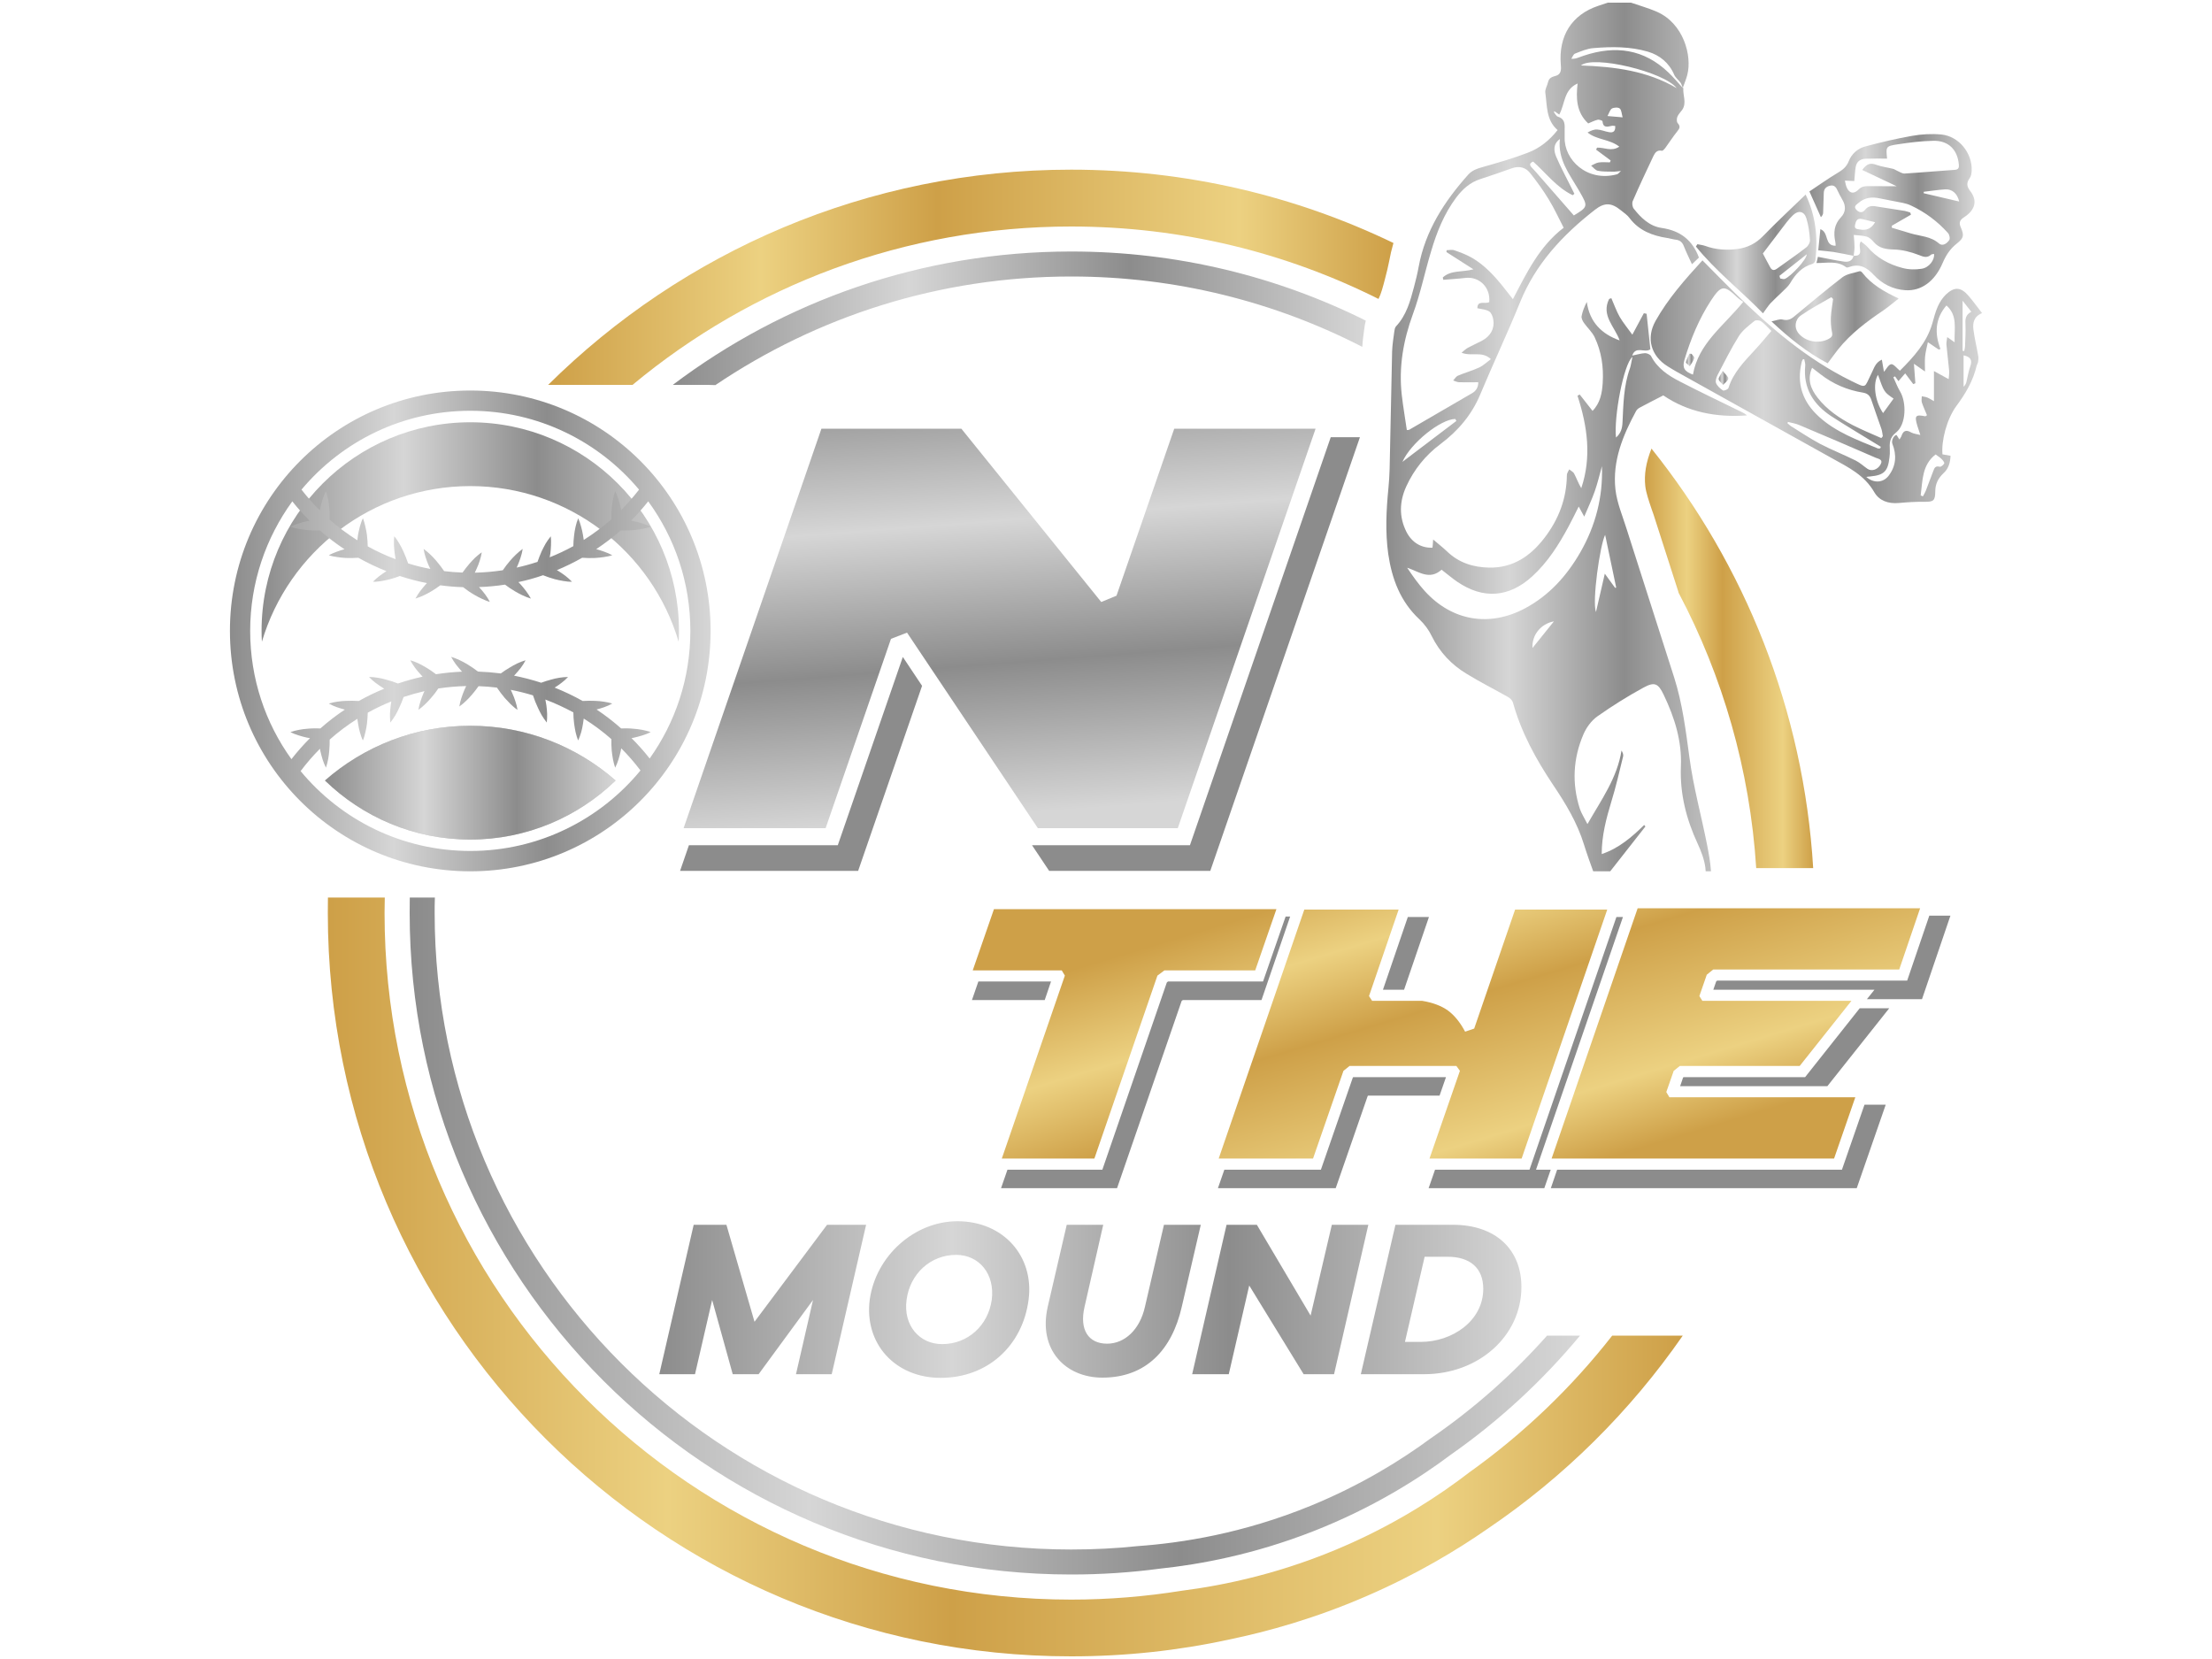
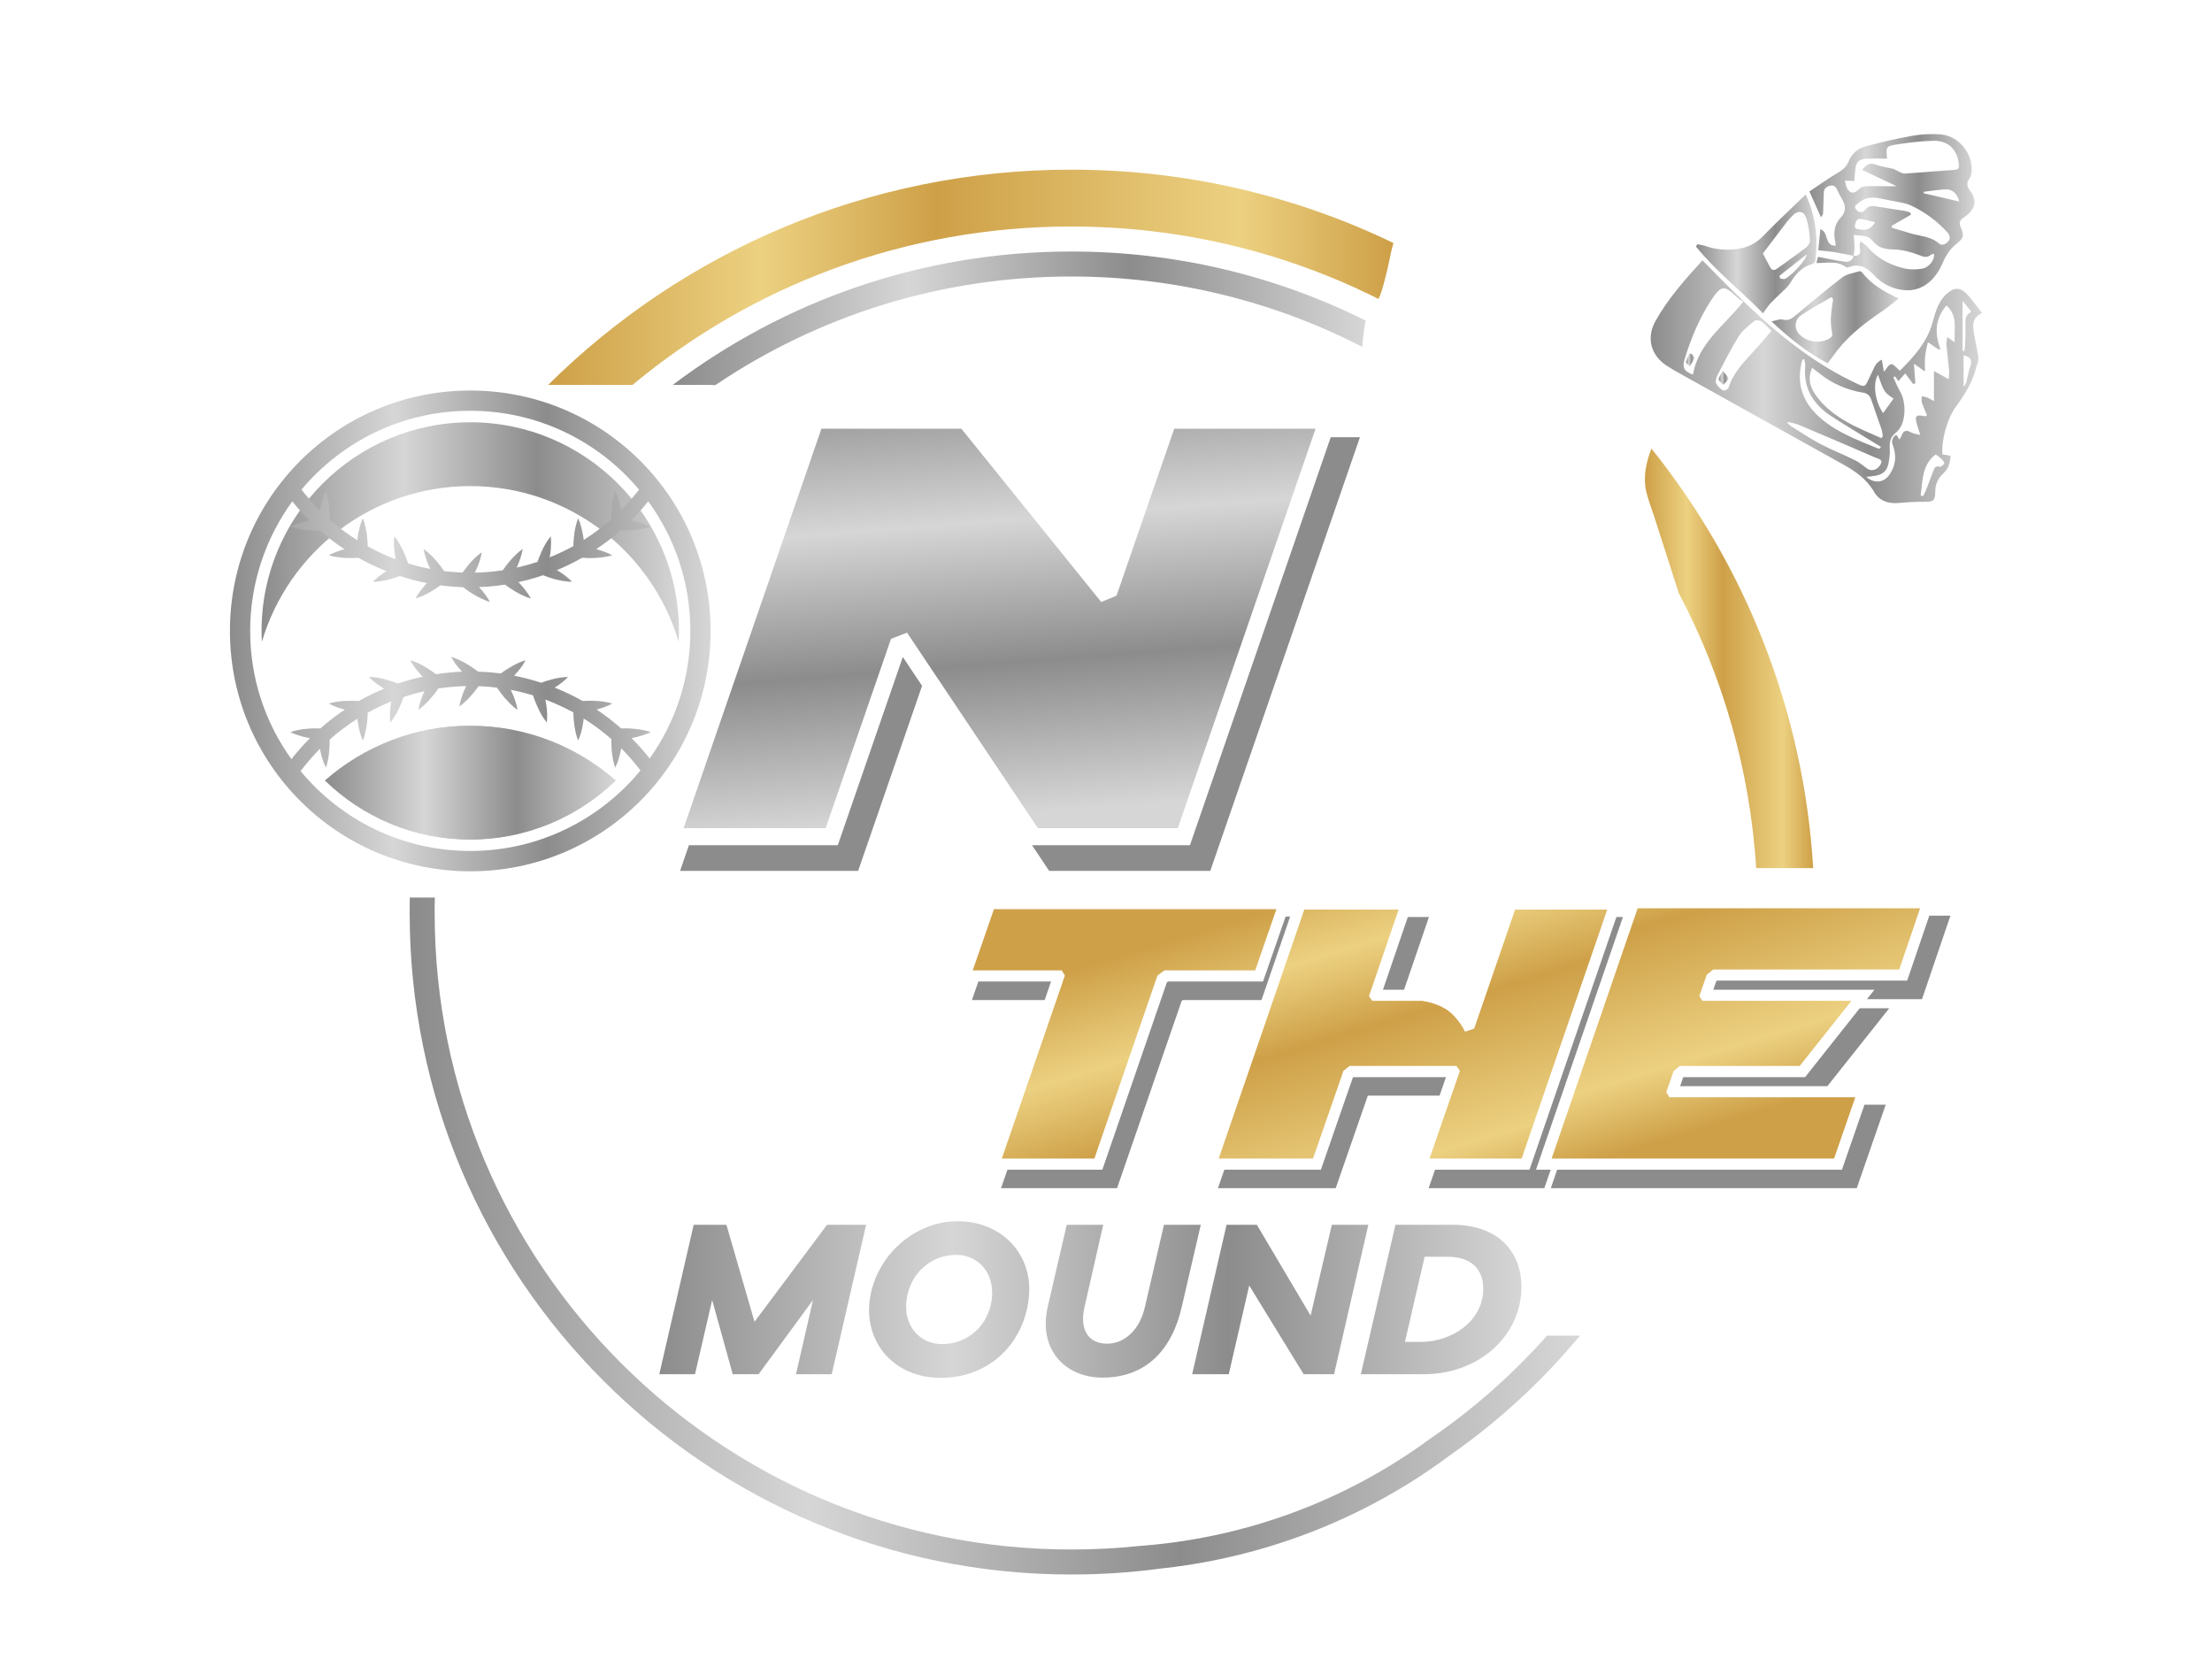
<svg xmlns="http://www.w3.org/2000/svg" viewBox="0 0 2000 1500" width="100" height="75">
  <defs>
    <linearGradient id="P" gradientUnits="userSpaceOnUse" />
    <linearGradient id="g1" x2="1" href="#P" gradientTransform="matrix(107.228,352.321,-441.116,134.253,1112.889,833.372)">
      <stop stop-color="#cea048" />
      <stop offset=".25" stop-color="#ecd181" />
      <stop offset=".46" stop-color="#cea048" />
      <stop offset=".82" stop-color="#ecd181" />
      <stop offset="1" stop-color="#cea048" />
    </linearGradient>
    <linearGradient id="g2" x2="1" href="#P" gradientTransform="matrix(102.336,336.248,-495.393,150.772,1322.741,733.859)">
      <stop stop-color="#cea048" />
      <stop offset=".25" stop-color="#ecd181" />
      <stop offset=".46" stop-color="#cea048" />
      <stop offset=".82" stop-color="#ecd181" />
      <stop offset="1" stop-color="#cea048" />
    </linearGradient>
    <linearGradient id="g3" x2="1" href="#P" gradientTransform="matrix(102.647,337.27,-483.67,147.204,1590.273,636.959)">
      <stop stop-color="#cea048" />
      <stop offset=".25" stop-color="#ecd181" />
      <stop offset=".46" stop-color="#cea048" />
      <stop offset=".82" stop-color="#ecd181" />
      <stop offset="1" stop-color="#cea048" />
    </linearGradient>
    <linearGradient id="g4" x2="1" href="#P" gradientTransform="matrix(30.358,400.73,-622.219,47.138,1013.263,325.574)">
      <stop stop-color="#8c8c8c" />
      <stop offset=".34" stop-color="#d6d6d6" />
      <stop offset=".66" stop-color="#8c8c8c" />
      <stop offset="1" stop-color="#d6d6d6" />
    </linearGradient>
    <linearGradient id="g5" x2="1" href="#P" gradientTransform="matrix(326.042,0,0,785.371,1253.476,2.387)">
      <stop stop-color="#8c8c8c" />
      <stop offset=".34" stop-color="#d6d6d6" />
      <stop offset=".66" stop-color="#8c8c8c" />
      <stop offset="1" stop-color="#d6d6d6" />
    </linearGradient>
    <linearGradient id="g6" x2="1" href="#P" gradientTransform="matrix(299.621,0,0,219.515,1492.508,235.43)">
      <stop stop-color="#8c8c8c" />
      <stop offset=".34" stop-color="#d6d6d6" />
      <stop offset=".66" stop-color="#8c8c8c" />
      <stop offset="1" stop-color="#d6d6d6" />
    </linearGradient>
    <linearGradient id="g7" x2="1" href="#P" gradientTransform="matrix(114.995,0,0,83.323,1601.659,245.192)">
      <stop stop-color="#8c8c8c" />
      <stop offset=".34" stop-color="#d6d6d6" />
      <stop offset=".66" stop-color="#8c8c8c" />
      <stop offset="1" stop-color="#d6d6d6" />
    </linearGradient>
    <linearGradient id="g8" x2="1" href="#P" gradientTransform="matrix(149.31,0,0,141.21,1635.962,121.222)">
      <stop stop-color="#8c8c8c" />
      <stop offset=".34" stop-color="#d6d6d6" />
      <stop offset=".66" stop-color="#8c8c8c" />
      <stop offset="1" stop-color="#d6d6d6" />
    </linearGradient>
    <linearGradient id="g9" x2="1" href="#P" gradientTransform="matrix(8.698,0,0,12.666,1553.978,335.345)">
      <stop stop-color="#8c8c8c" />
      <stop offset=".34" stop-color="#d6d6d6" />
      <stop offset=".66" stop-color="#8c8c8c" />
      <stop offset="1" stop-color="#d6d6d6" />
    </linearGradient>
    <linearGradient id="g10" x2="1" href="#P" gradientTransform="matrix(108.914,0,0,107.349,1533.402,175.911)">
      <stop stop-color="#8c8c8c" />
      <stop offset=".34" stop-color="#d6d6d6" />
      <stop offset=".66" stop-color="#8c8c8c" />
      <stop offset="1" stop-color="#d6d6d6" />
    </linearGradient>
    <linearGradient id="g11" x2="1" href="#P" gradientTransform="matrix(7.64,0,0,11.377,1524.411,319.773)">
      <stop stop-color="#8c8c8c" />
      <stop offset=".34" stop-color="#d6d6d6" />
      <stop offset=".66" stop-color="#8c8c8c" />
      <stop offset="1" stop-color="#d6d6d6" />
    </linearGradient>
    <linearGradient id="g12" x2="1" href="#P" gradientTransform="matrix(779.523,0,0,141.553,596.128,1104.202)">
      <stop stop-color="#8c8c8c" />
      <stop offset=".34" stop-color="#d6d6d6" />
      <stop offset=".66" stop-color="#8c8c8c" />
      <stop offset="1" stop-color="#d6d6d6" />
    </linearGradient>
    <linearGradient id="g13" x2="1" href="#P" gradientTransform="matrix(1058.245,0,0,612.075,370.381,811.52)">
      <stop stop-color="#8c8c8c" />
      <stop offset=".34" stop-color="#d6d6d6" />
      <stop offset=".66" stop-color="#8c8c8c" />
      <stop offset="1" stop-color="#d6d6d6" />
    </linearGradient>
    <linearGradient id="g14" x2="1" href="#P" gradientTransform="matrix(626.636,0,0,120.796,608.294,227.426)">
      <stop stop-color="#8c8c8c" />
      <stop offset=".34" stop-color="#d6d6d6" />
      <stop offset=".66" stop-color="#8c8c8c" />
      <stop offset="1" stop-color="#d6d6d6" />
    </linearGradient>
    <linearGradient id="g15" x2="1" href="#P" gradientTransform="matrix(764.347,0,0,194.56,495.563,153.42)">
      <stop stop-color="#cea048" />
      <stop offset=".25" stop-color="#ecd181" />
      <stop offset=".46" stop-color="#cea048" />
      <stop offset=".82" stop-color="#ecd181" />
      <stop offset="1" stop-color="#cea048" />
    </linearGradient>
    <linearGradient id="g16" x2="1" href="#P" gradientTransform="matrix(152.089,0,0,379.395,1487.277,405.554)">
      <stop stop-color="#cea048" />
      <stop offset=".25" stop-color="#ecd181" />
      <stop offset=".46" stop-color="#cea048" />
      <stop offset=".82" stop-color="#ecd181" />
      <stop offset="1" stop-color="#cea048" />
    </linearGradient>
    <linearGradient id="g17" x2="1" href="#P" gradientTransform="matrix(1225.089,0,0,686.082,296.381,811.531)">
      <stop stop-color="#cea048" />
      <stop offset=".25" stop-color="#ecd181" />
      <stop offset=".46" stop-color="#cea048" />
      <stop offset=".82" stop-color="#ecd181" />
      <stop offset="1" stop-color="#cea048" />
    </linearGradient>
    <linearGradient id="g18" x2="1" href="#P" gradientTransform="matrix(377.338,0,0,198.468,236.534,381.759)">
      <stop stop-color="#8c8c8c" />
      <stop offset=".34" stop-color="#d6d6d6" />
      <stop offset=".66" stop-color="#8c8c8c" />
      <stop offset="1" stop-color="#d6d6d6" />
    </linearGradient>
    <linearGradient id="g19" x2="1" href="#P" gradientTransform="matrix(434.664,0,0,434.664,207.871,353.094)">
      <stop stop-color="#8c8c8c" />
      <stop offset=".34" stop-color="#d6d6d6" />
      <stop offset=".66" stop-color="#8c8c8c" />
      <stop offset="1" stop-color="#d6d6d6" />
    </linearGradient>
    <linearGradient id="g20" x2="1" href="#P" gradientTransform="matrix(262.747,0,0,102.914,293.83,656.183)">
      <stop stop-color="#8c8c8c" />
      <stop offset=".34" stop-color="#d6d6d6" />
      <stop offset=".66" stop-color="#8c8c8c" />
      <stop offset="1" stop-color="#d6d6d6" />
    </linearGradient>
  </defs>
  <style>.a{fill:#8c8c8c}.b{fill:url(#g1)}.c{fill:url(#g2)}.d{fill:url(#g3)}.e{fill:url(#g4)}.f{fill:url(#g5)}.g{fill:url(#g6)}.h{fill:url(#g7)}.i{fill:url(#g8)}.j{fill:url(#g9)}.k{fill:url(#g10)}.l{fill:url(#g11)}.m{fill:url(#g12)}.n{fill:url(#g13)}.o{fill:url(#g14)}.p{fill:url(#g15)}.q{fill:url(#g16)}.r{fill:url(#g17)}.s{fill:#cecece}.t{fill:url(#g18)}.u{fill:url(#g19)}.v{fill:url(#g20)}</style>
  <path class="a" d="m1166.5 828.7h-4.1l-20.4 58.7h-85.9l-1.1 0.9-58.3 169.3h-85.8l-5.8 16.7h104.9l58.4-169.3 1.1-0.8h71.1z" />
  <path class="a" d="m1250.4 894.9h19.1l22.5-65.8h-19.1z" />
  <path class="a" d="m950.3 887.4h-65.7l-5.8 16.8h65.8z" />
  <path class="a" d="m1307.4 973.9h-83.8l-0.4 0.3-28.9 83.4h-87.3l-5.8 16.7h106.5l28.9-83.3 0.4-0.4h64.6z" />
  <path class="a" d="m1632.1 973.9h-109.8l-0.5 0.3-2.7 7.9h133.1l56-70.5h-26.7z" />
  <path class="a" d="m1388.8 1057.6l78.6-228.5h-5.9l-78.6 228.5h-85.4l-5.8 16.7h104.6l5.8-16.7z" />
  <path class="a" d="m1744.4 827.9l-20 58.7h-171.8l-0.9 0.8-2.6 7.5h145.7l-6.8 8.5h49.8l25.7-75.5z" />
  <path class="a" d="m1665.4 1057.6h-257.5l-5.7 16.7h276.6l26.2-75.5h-19.2z" />
  <path class="b" d="m898.7 822h255.4l-19.2 55.4h-82.1l-6.3 4.7-57 165.4h-83.7l57-165.4-2.8-4.7h-80.5z" />
  <path class="c" d="m1332.9 930l37-107.6h83.3l-77.4 225.1h-83.3l27.5-79.3-3.2-4.4h-96.6l-5.5 4.4-27.5 79.3h-85.3l77.4-225.1h85.3l-26.8 78.2 2.8 4.3h45.2q14.5 2.4 23.4 8.8 8.8 6.5 15.5 19.1z" />
  <path class="d" d="m1736.1 821.2l-18.9 55.4h-168.2l-5.8 4.7-6.7 19.3 2.7 4.3h134.8l-46.8 58.9h-108.4l-5.5 4.4-6.7 19.2 2.8 4.7h168.1l-19.2 55.4h-255.4l77.8-226.3z" />
  <path class="a" d="m1203.2 395.3l-127.3 368.9h-142.8l15.5 23.2h145.7l135.3-392.1z" />
  <path class="a" d="m816.3 594l-58.8 170.2h-134.6l-8 23.2h161l57.8-167.3z" />
  <path class="e" d="m742.7 387.6l-124.6 361.2h128.4l59.1-171.2 14.5-5.6 118.3 176.8h126.5l124.6-361.2h-127.8l-52.2 151-13.8 5.7-126.5-156.7z" />
-   <path fill-rule="evenodd" class="f" d="m1575.1 372.7c1.6 0.8 3.1 1.6 4.4 2.9-27.6 2-53.5-3-75.6-18.1-7.4 3.8-14.3 7.3-21.2 11-1.4 0.7-2.8 1.9-3.5 3.3-12 22.1-21.4 45.1-18.6 70.7 1.4 12.3 6.5 24.1 10.2 36 14.3 44.8 28.7 89.5 43 134.3 7.4 23.4 10.4 47.6 13.7 71.9 3.5 26.6 10.8 52.8 16 79.3 1.5 7.8 3 15.8 3.5 23.8h-4.8q-0.1-1.7-0.3-3.6c-1-7.3-3.8-14.6-6.9-21.3-10.3-22.2-16.2-45.2-15.2-69.9 1-23-5.7-44.2-15.5-64.7-5-10.5-8.3-12.1-18.5-6.5-14.3 7.8-28.2 16.5-41.5 25.9-5.4 3.8-10 10.1-12.6 16.2-9.4 21.8-10.6 44.5-3.3 67.3 1.5 4.4 4.2 8.5 6.9 13.9 12.7-22.2 26.9-41.8 30.8-66.5 1.1 1.8 1.9 3.8 1.4 5.5-3.3 13.5-6.4 27.1-10.5 40.4-4.7 15.5-8.8 31-8.8 47.7 15.5-5.2 27.2-15.3 38.4-26.3q0.6 0.7 1.1 1.4-15.9 20.2-31.8 40.5h-15.4c-2.9-8-5.8-16-8.3-24.1-6.1-19.8-16.6-37.2-28-54.1-15.5-23.2-28.8-47.4-36.3-74.5-0.6-1.9-2.6-3.9-4.4-4.9-12.5-7.1-25.3-13.5-37.5-21-13.6-8.2-24.2-19.4-31.4-33.9-2.7-5.7-6.7-11.1-11.3-15.4-17.2-16.1-24.8-36.5-28.1-59-2.8-20-1.8-39.9 0.2-59.9 1.1-11.1 1.2-22.4 1.4-33.5 0.7-30 1.2-59.9 1.9-89.8 0.2-6.1 1.2-12.1 2-18.1 0.2-1.5 0.5-3.4 1.5-4.5 9.5-10.1 12.9-22.9 16.3-35.7 1.6-6 3.1-12.1 4.2-18.2 6-32.6 23.2-59.1 44.8-83.3 3.4-3.7 7.5-5.3 12.2-6.6 14.1-4 28.2-8 41.9-13.3 10.5-4 19.4-11.1 26.7-20.4-10.5-9.1-9.4-22-11.1-33.9-0.4-3 1.8-6.3 2.5-9.5 0.9-4 3.8-4.7 7.1-5.7 5.3-1.5 4.7-6.7 4.4-10.2-2.1-25.9 9.9-45 33.8-53q4.4-1.5 8.7-2.9 10.5 0 21 0c7.8 2.7 15.7 4.9 23.3 8.2 24.3 10.6 32 39.9 27.6 57-1 4-2.7 7.9-4.1 11.9q0.3 0 0.5 0c-0.6 6.6 3.3 13.4-1 19.8-1.5 2.1-3.5 4-4.4 6.3-0.7 1.7-0.7 4.6 0.3 5.7 2.7 3 1.8 4.8-0.4 7.5-3.9 4.8-7.2 10.1-10.9 15.1-0.8 1-2.2 2.6-3 2.4-4.4-0.9-6.2 1.8-7.7 4.9-6.3 13.4-12.7 26.8-18.6 40.5-0.9 1.9-0.4 5.4 0.9 7 6.6 8.4 14.4 15.9 25.3 17.4 16.5 2.4 27.7 10.8 33.6 26.8-1.7 1.6-3.8 3.6-6.3 6-2.7-5.9-5.3-11.1-7.4-16.5-1.4-3.5-3.6-5.3-7.3-5.7-2.5-0.3-5-1.1-7.6-1.5-13.4-2.1-25.5-6.6-34.1-18-2-2.8-5.1-4.8-7.8-7-8.7-7.1-14.9-7.3-23.7-0.4-29.1 22.7-53.6 48.9-67.7 83.9-11.3 27.9-24.2 55.1-35.8 82.9-7.8 18.6-20.1 33-36.1 45-13.4 10-23.8 22.9-30.8 38.2-6.2 13.6-6.7 27.4 0.1 41 5 9.8 13.5 14.8 23.6 14.4 0.2-2 0.4-3.9 0.6-7.4 4.7 4 8.9 7.3 12.7 10.9 10.6 10.2 23.6 14.2 37.7 14.5 21.7 0.5 37.8-10.5 50.4-27.1 12.7-16.6 19.9-35.4 20.1-56.6 0-1.7 1.4-3.4 2.1-5.1 1.6 1.3 3.7 2.2 4.5 3.9 2.2 4.2 3.8 8.7 6.4 13.1 9.5-28.1 5.6-55.9-3.4-83.6q1-0.5 2-1.1c3.8 4.9 7.6 9.7 11.6 14.8 7-7.1 8.6-16.1 9.2-25.3 0.9-14.3-1.1-28.3-7.3-41.3-2.3-4.8-6.6-8.6-9.7-13-1.2-1.7-2.4-4.2-2.1-6 0.8-4.3 2.5-8.5 4.7-12.9 2.6 18.4 13.5 29 29.7 34.8-4.3-12.4-17-22.5-9.5-37.5q1-0.4 2-0.7c2.5 5.6 4.5 11.5 7.5 16.8 3.2 5.5 7.4 10.5 11.5 16.2 3.7-6.9 7-13.2 10.4-19.4q1.3 0.2 2.5 0.5c1.2 10.8 2.3 21.5 3.4 32.1-5 3.7-13.3-3.5-16.4 5.7 4.1-0.8 7.9-2 11.6-2.2 1.8 0 4.6 1.2 5.4 2.6 5.7 11.1 15.5 17.6 26 23 18.6 9.6 37.5 18.6 56.3 27.8zm-258.3 7.9q-0.5-0.9-1-1.8c-13.1 0.2-40 21.4-47.8 38.8q24.4-18.5 48.8-37zm199.2-300.9c-11.4-14.8-75.6-30.1-86.6-20.5 30.5 1.1 60 4.8 86.6 20.5zm-51.5 18.4c-1.4-1.2-5.2-1-7 0-1.8 1-2.5 4-4.1 6.8 5.2 0.4 8.8 0.8 13.7 1.2-0.9-3.3-1-6.7-2.6-8zm-43.8-45c2.9 0.2 4.6-0.4 6.3-1q2.5-1 5.1-1.8c28.5-9.5 54.3-6 76.5 15.3 4.6 4.4 8.6 9.2 12.9 13.9-0.7-1.6-1.1-3.3-2-4.7-1.8-2.5-4.6-4.5-5.8-7.3-4.6-10.8-13.2-17.7-23.8-20.8-16-4.7-32.7-4.6-49.2-3.2-5.7 0.4-11.3 2.9-16.7 5-1.5 0.6-2.2 3-3.3 4.6zm-12.1 52.4c5.7 1.7 6.3 5.9 6.1 10.8-0.1 2.6 0.1 5.2 0 7.8-0.7 20.2 20.2 40.8 47.3 33.5 1-0.2 1.7-1.4 3.6-3-3.3 0.3-5.3 0.7-7.3 0.6-4.6-0.1-9.2 0.1-13.6-0.8-2.3-0.5-4.1-3-6.1-4.6 2.3-1 4.5-2.6 6.9-2.9 3.3-0.5 6.8-0.1 10.1-0.1q0.4-0.9 0.7-1.7-6.6-4.9-13.2-9.8 0.4-0.9 0.9-1.8c6.4-0.4 13 3.9 20.1-0.9-8.8-6.9-20.3-6-28.7-12.8 2.9-1.6 5.8-2.9 8.7-2.7 3.6 0.2 7.1 1.8 10.7 2.4 4.2 0.8 5.9-1.2 5.6-5.6-1.5-0.1-2.4-0.3-3.2-0.1-4 0.9-7.8 2-8.3-4.2-0.1-0.6-3.1-1.7-4.5-1.3-2.9 0.7-5.7 2.2-8.4 3.3-10.8-10-11.1-22.9-9.6-36.1-12.6 5.5-11.3 18.5-16.6 28.1-1.8-1.3-3-2.1-4.3-3q-0.3 0.4-0.6 0.7c1.2 1.5 2.2 3.8 3.7 4.2zm-23.7 45.9c2.5 2.5 4.7 5.2 7 7.8 10.4 11.9 20.8 23.8 31.1 35.6 12.6-7.6 12.8-8.3 5.8-20.5q-0.8-1.4-1.6-2.8c-8.3-14.2-18.9-27.5-16.8-45.8-6.3 4.5-5.6 10.6-3.4 15.9 4.2 9.8 9.3 19.1 14 28.6 0.8 1.7 1.7 3.3 2.5 5q-0.7 0.6-1.5 1.3c-14.5-6.9-24.1-20-35.8-30.4-3 1.3-3.7 2.8-1.3 5.3zm-117.5 205.5c1.2 10.7 3.1 21.3 4.6 31.9 1.4-0.1 1.8 0 2.1-0.2q28.5-16.6 57.1-33.2c3.7-2.2 5.4-5.5 5.4-9.8-6 0-11.7 0.2-17.4 0-1.8-0.1-3.5-1-5.3-1.6 1.4-1.4 2.5-3.5 4.2-4.3 6.4-2.7 13.2-4.6 19.5-7.5 3.6-1.7 6.6-4.7 10.4-7.5-8.2-7.7-17.5-2.1-26.5-5.8 2.3-1.9 3.8-3.4 5.6-4.4 4.2-2.3 8.6-4.2 12.8-6.4 7.7-4.1 11.6-10.9 10.3-19-0.4-2.7-1.7-6.2-3.7-7.5-2.9-1.9-6.8-2-10.7-2.9-0.1-7.7 7.3-3.4 10.7-5.6 1.3-13.2-9-23.4-21.7-21.8-6.6 0.8-13.2 1.1-19.8 1.7q-0.3-1-0.5-2.1c7.3-6.9 17.6-4.6 27.7-7.4-8.9-5.7-16.6-10.7-24.4-15.6q0.1-0.9 0.2-1.7c2.4 0 4.9-0.7 7 0.1 5.5 1.9 11.1 4 16.1 6.9 11.4 6.7 20.2 16.3 28.4 26.6 2.7 3.4 5.4 6.8 8.4 10.7 12.5-23.9 23.9-47.8 45.9-64.6-4.6-8.8-8.5-17.5-13.5-25.6-5-8.3-10.8-16.2-16.8-23.8-4.1-5.2-9.8-6.7-16.4-4.4-9.5 3.4-19 6.7-28.6 9.8-9.4 3-16.2 9.2-21.9 16.8-11 14.7-17.6 31.4-22.7 48.7-5.7 18.8-9.6 38.2-16.4 56.6-8.7 23.8-12.9 47.8-10.1 72.9zm137.6 204.9c-11.9 2.2-20.1 12.4-19.4 24.1 6.6-8.2 12.6-15.6 19.4-24.1zm43.4-140.3c-2.1 7.6-3.9 15.3-6.5 22.7-2.6 7.4-5.9 14.4-9.5 22.9-2.1-3.8-3.4-6.2-5-9.1-3.2 6.3-6 12.2-9.1 17.9-8.9 16.6-18.9 32.4-32.9 45.2-21.1 19.2-44.3 20.9-67.8 4.9-4.9-3.3-9.3-7.2-14.2-10.9-10.8 9.8-20.6 1.7-31.1-1.8 5 7.5 10.1 14.7 16 21.2 24.6 27 58.4 32.7 90.6 15.5 21.9-11.7 37.8-29.5 50-50.7 13.8-24.1 20.5-50.1 19.5-77.8zm2.9 62.1c-4.7 9.3-11.9 60-8.3 69.8 2.7-11.8 5.2-22.5 8-34.7 3.7 5 6.5 8.9 9.3 12.8q0.5-0.1 1-0.2c-3.3-15.8-6.6-31.5-10-47.7zm24.7-161c-8 6.7-16.9 54.1-14.9 73 4.4-3.7 5.7-8.4 5.9-13.7 0.8-16.4 1-33 6.7-48.8 1-2.9 1.3-6 2.3-10.5z" />
  <path fill-rule="evenodd" class="g" d="m1788.6 321.7c0.4 1.8 0.1 3.8-0.1 5.6-0.2 1.1-0.9 2.1-1.2 3.1-3.2 13.8-10.1 25.5-18.5 36.8-8.9 12.2-13.6 31.8-12.5 43.6 2.2 0.4 4.5 0.8 7.3 1.3-0.3 6.2-1.7 11.6-6.6 16-4.5 4.2-7.2 9.5-7.2 16-0.1 8.7-1.5 9.7-10 9.6-7.7-0.1-15.4 0.4-23.1 1.1-9.3 0.8-17.5-2-22-9.7-8.8-15.4-23.5-22.6-37.8-30.5q-70.3-39.2-140.6-78.3c-2.9-1.6-5.7-3.4-8.5-5.1-15.1-9.4-19.6-25.4-11-40.9 11.3-20.2 26.5-37.4 42.5-54.9 10.1 10.1 19.6 20 29.4 29.6 31.6 31 65 59.7 105.1 79.4 14.4 7 11.6 6.5 18.1-6.4 2.4-4.5 3.4-10.1 9.6-12.8 0.7 4.2 1.4 7.8 1.9 11 2.1-2.4 4-6.5 6.5-6.9 2.2-0.3 5 3.5 7.9 5.9 12.5-12.5 24.2-25.3 29.3-42.7 1.5-5.1 2.7-10.3 4.9-15.2 1.7-3.9 4.2-7.8 7.2-10.8 7.8-7.5 13.8-7.1 20.8 1.1 4 4.7 7.7 9.8 12.1 15.5-7.4 3-8.6 8.9-7.8 14.9 1 8 3 15.8 4.3 23.7zm-28.7-45.5c-10.2 11.8-10.9 25.1-5.4 39.4q-0.9 0.2-1.7 0.4c-2.8-2-5.7-3.9-9.7-6.6-1 4.8-2.1 8.8-2.5 12.9-0.4 4.1-0.1 8.2-0.1 13.6-3.5-2.5-6.3-4.4-10-7 0.5 6.7 0.9 12.1 1.3 17.6q-0.9 0.4-1.9 0.8-3.7-4.8-7.3-9.7c-2.1 2.5-4 4.6-6.1 7-1.3-1.8-2.2-3.1-3.1-4.3q-0.7 0.4-1.5 0.8c2 4.2 3.6 8.7 6 12.7 6.1 10.1 5.6 29.9-3.4 37.1-6.2 4.9-6.1 9.8-5.8 16 0.1 2.2 0 4.4-0.3 6.6-1.4 12.7-4.9 16.1-17.5 17.3-0.9 0-1.8 0.2-3.5 0.4 6.8 6 15.5 5.4 20.4-1.3 6.6-8.8 7.2-18.6 3.2-28.7-1.1-2.8 1.3-7.8 3.8-7.9 0.8 1.3 1.6 2.5 2.6 4.1 0.9-1.5 1.6-2.4 1.9-3.4 1.6-4.7 4.3-5.6 8.7-3 2.2 1.2 4.9 1.4 8.3 2.3-1.2-3.8-2.1-6.2-2.8-8.6-2.6-8.9-1.5-10.1 7.3-8.3 0.3 0 0.6-0.4 1.5-1-1.5-3.7-3.3-7.5-4.6-11.4-0.6-1.7-0.1-3.8-0.1-5.7 1.6 0.3 3.4 0.5 4.9 1.1 1.8 0.7 3.4 1.8 6.1 3.3 0-9.2 0-17.3 0-27.2 5 2.8 8.9 4.9 13.3 7.3 0.2-2.8 0.7-5.5 0.4-8.1-0.7-7.7-1.7-15.3-2.4-23-0.2-2 0.4-4.1 0.7-6.9 2.9 2 4.4 3.1 6.7 4.7-0.5-12.2 3-24.2-7.4-33.3zm-116.5 83.4c8.5 10.9 19.7 18.5 31.8 24.8 8.4 4.3 17.2 7.9 25.8 11.7q0.7-0.8 1.4-1.7c-0.4-2.1-0.6-4.3-1.2-6.3-3-8.8-6.3-17.6-9.2-26.5-1.3-3.9-3.4-5.9-7.6-6.6-14.2-2.3-27.1-7.8-38.5-16.7-2.4-1.9-4.8-3.7-7.5-5.8-4.6 10.6-1.2 19.2 5 27.1zm1.6 17.5c15.3 13.8 34.4 20.7 53 28.4 0.6 0.2 1.4-0.1 2-0.1q0.3-0.7 0.6-1.4-2.7-1.7-5.4-3.3c-13.1-8.1-26.4-15.9-39.3-24.3-16.3-10.7-25.7-25.3-23.7-45.8 0.2-1.9-0.6-3.9-0.9-5.9-1 0.2-1.3 0.2-1.3 0.3-0.4 0.7-0.7 1.3-0.9 2-5 19.9 0.7 36.5 15.9 50.1zm-114.3-38.4c4.9-28.3 27.9-44 45.5-65.8-1.7-1.2-3.6-2.3-5.2-3.8-12-11.6-14.7-11.5-24 2.6-10.8 16.6-18.3 34.7-24 53.7-2.1 7.1 0 10.5 7.7 13.3zm70.9-39.5c-3.6-3.5-6.2-6.6-9.3-8.7-1.4-1-4.8-1.3-6-0.3-5.1 4.2-10.7 8.3-14.1 13.7-7.1 11.3-13 23.3-19.2 35.1-1.1 2.2-2.2 5.4-1.4 7.4 1.1 2.6 3.7 5 6.2 6.6 0.9 0.6 4.7-1 5-2.2 4.4-14.1 14.5-24.1 24-34.5 5-5.4 9.6-11 14.8-17.1zm86.9 124.7c3.7 2.5 8.9 0.9 11.7-3.7 2.9-4.9-1.9-5.3-4.2-6.3q-34.5-15-69.2-29.6c-3.2-1.4-6.8-1.9-10.2-2.8q-0.2 0.6-0.5 1.1c1.1 0.9 2.1 2 3.2 2.7 8.7 5.4 17.3 11.2 26.3 16 10.5 5.5 21.6 9.8 32.2 15.1 3.8 1.9 7.1 5 10.7 7.5zm67.1-8.8c-1.6-1.6-3.6-2.8-5.5-4.2-12.4 9.5-11.7 23.7-13.5 37q1 0.5 2 0.9c0.9-1.7 1.9-3.2 2.6-5q3.5-8.9 6.8-17.9c1-2.9 2-4.9 5.8-3.9 1.1 0.3 3.4-1.6 4.1-3 0.4-0.7-1.2-2.8-2.3-3.9zm-53-41.6c3.3-4.5 6.4-8.8 9.5-13.1-8.6-5.9-8.6-5.9-14.1-21.5-4.8 7.9-2.9 23.5 4.6 34.6zm72.8-52.2c0 9.6 0 19 0 28.4q1.9-1.9 2.5-4.1c1.2-4.8 1.9-9.8 3.6-14.5 2-5.6 0.1-8.5-6.1-9.8zm7-39.4c-2.6-3.2-4.7-5.9-7.9-10 0 16.3 0 30.8 0 45.3q0.7 0.1 1.5 0.2c0.2-1.3 0.6-2.6 0.7-3.9 0.2-6.6 0.7-13.2 0.4-19.8-0.3-4.9-0.1-9.1 5.3-11.8z" />
  <path fill-rule="evenodd" class="h" d="m1716.7 269.9c-5.2 4.1-9.2 7.5-13.5 10.5-15.1 10.2-29.7 21-41.2 35.4-3.2 4-6.1 8.2-9.5 12.7-18.4-9.7-34.4-22.5-50.8-37.9 4.2-0.8 7.4-2.4 10-1.7 4.1 1.1 7.2 0 10.1-2.4 14.6-12 29-24.3 44-35.8 4.2-3.2 10.3-3.8 15.6-5.5 0.6-0.2 1.8 0.5 2.3 1.2 8.2 10.6 19.4 17.1 33 23.5zm-61.3 16.8c0.3-5.5 1.3-10.9 2-16.3q-0.8-0.8-1.6-1.7c-9.2 5.4-18.8 10.4-27.5 16.5-5.6 3.9-6 11.2-2.5 15.7 6.2 8.1 18.9 10.4 27.8 5.4 2.6-1.4 3.5-2.8 2.8-6-0.9-4.4-1.2-9.1-1-13.6z" />
  <path fill-rule="evenodd" class="i" d="m1646.4 196.4c-3.3-7.3-6.6-14.7-10.4-23.3 8.2-5.4 16.5-11.4 25.2-16.6 4.5-2.7 8.2-5.3 10.3-10.6 2.6-6.8 8.2-11.7 15.1-13.5 14-3.8 28.1-7.1 42.4-9.6 8.5-1.5 17.6-2 26.2-1.2 15.9 1.5 28.2 16.8 27.5 32.7-0.1 2.3-0.5 5.1-1.8 6.8-3.2 4.4-2.6 7.6 0.7 11.9 6.4 8.4 4.4 16.8-5.6 23.3-4.3 2.8-5 5.1-3 9.6 3.1 7.2 2.4 9.4-3.7 14.3-6 4.7-9.8 10.5-12.8 17.5-7.1 16.8-19.5 25.6-33.7 24.7-11.3-0.7-21.1-5.7-28.6-13.8-6.4-6.9-13-10.6-22.4-7.1-0.8 0.3-2.1 0.6-2.6 0.1-8-6.1-17.2-3.7-26.8-3.8 0.5-2.1 0.9-4.1 1.3-5.6 8 1.5 15.6 3.2 23.4 4.3 3.9 0.6 7.7-0.3 8.8-5.2-6-1.2-12.1-2.5-18.2-3.5-4.1-0.6-8.3-0.9-13.7-1.5 0.6-6 1.2-12.3 1.9-19.1 8.1 2.9 3.3 15.1 13.8 15-0.1-1.5 0-2.6-0.3-3.6-1.7-8.1-1.1-15.6 5-22 4.7-4.9 4.7-10.5 1.3-16.2q-2.5-4.3-4.6-8.8c-1.3-2.9-3.2-4.5-6.5-3.7-3.3 0.8-5.5 2.7-5.6 6.5q-0.2 9.1-0.6 18.2c-0.1 1.1-0.6 2.3-2 3.8zm102.3 33.2c-0.9 0.2-2 0.1-2.6 0.6-3.8 3.4-7 2-11.3 0.3-7.1-2.7-14.8-4.7-22.3-4.9-7.3-0.2-13.3-1-18.3-6.7-1.7-2-3.9-4.2-6.3-4.9-3.7-1.1-7.8-1.1-11.8-1.6 0.3 3.7 0.7 7.4 0.7 11.1 0 2.6-0.5 5.2-0.8 7.8 10.7 0.3 2.8-8.8 6.6-13 1.9 1.6 4 2.9 5.6 4.7 8.5 10 19.6 16.1 32 19.3 5.5 1.5 11.7 1.6 17.3 0.7 6.7-1 11.9-8.1 11.2-13.4zm12.6-18.9c-9.4-10.5-20.5-18.8-33.3-24.8-2.3-1.1-4.8-1.9-7.3-2.4-7-1.5-14.1-2.6-21-4.1-7.1-1.6-13.5-0.9-19.2 4-1.9 1.6-4.8 3.2-2.2 6.1 2.3 2.6 5.5 3.5 8 0.2 2.7-3.4 6-3.8 9.8-3.1 8.7 1.4 17.4 2.7 26.1 4.1 1.7 0.3 3.4 1 5 1.5q0.3 0.9 0.6 1.9-8.6 5-17.3 10 0 0.9 0 1.8 8.5 2.5 17 5.1c8.6 2.6 18.1 2.5 25.6 9.1 3.3 2.9 7.3 0 9.3-3 1-1.3 0.2-5-1.1-6.4zm-79.6-3.2c5.9 1.1 10.3-0.8 13.7-6.6-4.3-1-8.1-2-12-2.9-4.2-0.9-5.4 1.8-6.1 5.2-0.9 4 1.7 3.8 4.4 4.3zm89.7-25.3c-1.6-7.2-6.4-11.4-12.6-11-6.5 0.4-12.9 1.5-19.4 2.2q0 0.7-0.1 1.3c10.6 2.5 21.1 4.9 32.1 7.5zm-103.3-18.9c1.6 10.5 6.6 13.7 12.2 8.2 3.1-3.2 6.1-3.2 9.7-3.2 8.3 0.1 16.5 0.1 24.9 0.1-10.4-4.9-20.6-9.8-31.1-14.7 3.8-5.6 7.4-6.7 12.6-4.7 4.9 1.8 10.3 2.4 15.4 3.7 1.1 0.3 2.1 1.1 3.3 1.6 2.3 1 4.7 2.7 6.9 2.6 15.1-0.9 30.1-2.3 45.1-3.3 3.4-0.2 4.3-1.5 4-4.8-1.1-13.4-9.4-21.8-23-21.5-10.6 0.2-21.2 1.5-31.7 3.1-11.4 1.7-11.3 2-10.2 13-6.4 0-12.8-0.1-19.2 0.1-4.7 0.1-8.2 2.4-9.1 7.2-0.7 4-0.9 8.2-1.3 13-2.5-0.1-5.4-0.2-8.5-0.4z" />
  <path class="j" d="m1554 342.9c0.2 1.8 2.6 3.4 4 5.1 1.7-1.9 4.3-3.6 4.7-5.7 0.2-1.5-2.5-3.6-5.1-7-1.8 3.7-3.8 5.7-3.6 7.6z" />
  <path fill-rule="evenodd" class="k" d="m1533.4 222.9q0.6-1 1.3-2.1c2.3 0.5 4.7 0.7 7 1.5 9.5 3.5 19.4 4.1 29.3 2.8 9-1.2 16.5-4.9 23.1-11.7 12.2-12.6 25.1-24.5 38.5-37.5 9.4 19.9 11.1 39.4 8.8 59.5-0.1 1.2-1.5 2.9-2.7 3.2-9.5 2.7-15.4 9.4-20.2 17.6-1.9 3.1-5 5.5-7.6 8.2-3.4 3.3-7 6.5-10.2 9.9-2.3 2.6-4.2 5.6-6.7 9-20.1-20.7-42.7-38.2-60.6-60.4zm100.2 7q-12.4 9.8-24.7 19.5 0.3 1.2 0.7 2.4c1.4 0.2 3 0.8 4.1 0.4 5.3-2.1 19.8-17.4 19.9-22.3zm-39.7-0.7c1.8 3.4 4.1 7.9 6.6 12.4 1.5 2.8 3.4 3.3 6.2 1.3 8.8-6.4 17.8-12.5 26.3-19.1 1.9-1.4 3.7-4.6 3.5-6.9-0.4-6.5-1.3-13.1-3.2-19.4-2-6.6-7.3-7.7-12.3-2.8-4.1 3.9-7.4 8.7-10.9 13.2-5.1 6.6-10.2 13.3-16.2 21.3z" />
  <path class="l" d="m1527.5 319.8c-1.1 2.6-2.6 5.1-3.1 7.7-0.1 1 2.2 2.4 3.4 3.6 1.5-2.4 3.3-4.7 4.2-7.4 0.3-0.8-1.6-2.5-2.6-3.8q-1-0.1-1.9-0.1z" />
  <path fill-rule="evenodd" class="m" d="m752 1242.5h-32.3l15.4-67.1-49.2 67.1h-23.4l-18.6-67.1-15.5 67.1h-32.3l31.1-135.1h29.6l25.4 87.7 65.6-87.7h35.3zm178-67.3c-5.5 41.9-37.3 70.6-79.5 70.6-41.3 0-69.3-31.1-64.1-70.8 5.5-39.5 40.4-70.8 79.3-70.8 41.9 0 69.5 32.1 64.3 71zm-33.3 0c3-23.2-11.3-40.6-32.2-40.6-23.4 0-41.8 17.4-44.8 40.6-3.2 23.2 11.7 40.1 32.1 40.1 23.3 0 41.7-16.9 44.9-40.1zm171.8 6.4c-8.9 38.9-32.3 64-71.8 64-33.4 0-58.2-25.3-49.4-64l17.2-74.2h33l-16.9 74.2c-4.8 20.6 3.4 33.3 20.4 33.3 15.9 0 29.6-12.7 34.2-33.3l17.2-74.2h33.3zm137.7 60.9h-27.5l-49.2-80.2-18.5 80.2h-33.1l31.1-135.1h27.4l48.6 82.1 19.2-82.1h33zm107.5-135.1c38.1 0 61.9 21.8 61.9 56.3 0 43.9-38.3 78.8-88.1 78.8h-57.1l31.3-135.1zm-29.3 105.9c28.9 0 56.7-19.2 56.7-48 0-18.6-11.7-29-32.3-29h-20.7l-17.8 77z" />
  <path class="n" d="m1428.6 1207.6c-33.9 40.8-73.1 77-116.6 107.5-28.8 21.6-70.5 48.2-124.6 69.4-54.2 21.2-102.7 30-138.6 33.8-26.2 3.5-53.1 5.3-80.3 5.3-330.3 0-598.1-267.8-598.1-598.1 0-4.7 0-9.3 0.1-14h22.7c-0.2 4.7-0.2 9.3-0.2 14 0 317.9 257.6 575.5 575.5 575.5 20.4 0 40.5-1 60.4-3.1 39.3-2.8 94.7-11.3 156.3-36.5 45.8-18.8 82.1-41.5 108.8-61.2 38.6-26.5 73.8-57.7 104.8-92.6z" />
  <path class="o" d="m646.8 348.2c91.9-62 202.5-98.2 321.7-98.2 94.8 0 184.3 23 263.2 63.6 0.3-5 0.9-9.6 1.5-13.8l0.5-3.6c0.1-1.2 0.4-3.5 1.2-6.3-80.2-40-170.7-62.5-266.4-62.5-135.3 0-260 44.9-360.2 120.6h31.8q3.4 0 6.7 0.2z" />
  <path class="p" d="m968.5 204.8c99.9 0 194.3 23.6 277.9 65.5 2.4-4.8 4-11 5.8-17.9 1.7-6.2 2.8-11.3 3.8-16.1q1.5-8.4 3.9-16.6c-88.2-42.5-187-66.3-291.4-66.3-184.4 0-351.5 74.3-472.9 194.6h76.3c107.6-89.5 245.8-143.2 396.6-143.2z" />
  <path class="q" d="m1493.2 405.6c-5.1 12.9-6.7 23.5-5.6 33.9 0.7 6.1 3.2 13.3 5.8 21q1.8 4.9 3.3 9.8c6.9 21.5 13.8 42.9 20.7 64.4q0.2 0.8 0.4 1.6c0.1 0 0.1 0 0.1 0 39.6 75.1 64.3 159.3 70 248.6h51.5c-8.6-143.1-61.9-274.1-146.2-379.3z" />
-   <path class="r" d="m1328.7 1331.1c-27 20.8-63.4 44.7-109.5 65.2-58.5 26-111.8 37-150.8 42-32.6 5.2-65.9 8-99.9 8-342.8 0-620.8-278-620.8-620.8q0-7 0.2-14h-51.4q-0.1 7-0.1 14c0 371.2 300.9 672.1 672.1 672.1 49 0 96.8-5.2 142.8-15.2 34.8-7.2 77.5-19 124.1-39.2 44.9-19.4 81.5-41.4 110-61.2 68.9-46.7 128.6-105.9 176.1-174.4h-63.8c-36.8 47.1-80.3 88.7-129 123.5z" />
  <path class="s" d="m556.6 705.7c-34 33-80.4 53.4-131.4 53.4-51 0-97.4-20.4-131.4-53.4 35.1-30.8 81.1-49.5 131.4-49.5 50.4 0 96.3 18.7 131.4 49.5z" />
  <path class="t" d="m613.9 570.4q0 5-0.3 9.8c-24-81.3-99.4-140.7-188.4-140.7-89 0-164.3 59.4-188.4 140.7q-0.3-4.9-0.3-9.8c0-104 84.7-188.6 188.7-188.6 104 0 188.7 84.6 188.7 188.6z" />
  <path fill-rule="evenodd" class="u" d="m425.2 787.8c-120.2 0-217.3-97.2-217.3-217.4 0-120.2 97.1-217.3 217.3-217.3 120.2 0 217.3 97.1 217.3 217.3 0 120.2-97.1 217.4-217.3 217.4zm-152.6-345.1q7.8 10 16.6 18.8 0.2-1.3 0.5-2.6c0.6-2.5 1.2-5 2-7.4 0.8-2.5 1.7-5 3-7.4 0.9 2.5 1.5 5.1 2 7.7 0.5 2.5 0.8 5.1 1 7.6 0.4 3.5 0.4 7 0.4 10.5 7.8 6.8 16.2 13 25 18.6q0.2-2.4 0.6-4.8c0.5-2.5 1-5 1.7-7.6 0.7-2.5 1.5-5 2.7-7.5 1.1 2.6 1.7 5.1 2.3 7.7 0.6 2.5 1 5 1.4 7.6 0.4 3.4 0.6 6.7 0.7 10.1 8.1 4.5 16.6 8.4 25.2 11.6q-0.4-2.5-0.8-5c-0.3-2.6-0.6-5.1-0.7-7.7-0.1-2.6-0.1-5.3 0.3-8 1.8 2.1 3.2 4.3 4.5 6.5 1.4 2.3 2.5 4.6 3.6 6.9 1.7 3.6 3.1 7.4 4.4 11.1q9.9 3.1 20.1 5-0.8-1.5-1.5-3.1c-1-2.3-1.9-4.7-2.7-7.2-0.8-2.5-1.5-5-1.9-7.8 2.3 1.6 4.2 3.3 6.1 5.1 1.9 1.8 3.7 3.7 5.3 5.6 2.6 3 5 6.2 7.2 9.4q8.2 1 16.6 1.3c1.9-2.6 3.8-5.2 5.9-7.6 1.7-2 3.5-3.9 5.3-5.7 1.9-1.7 3.9-3.5 6.2-5-0.4 2.7-1.1 5.2-1.9 7.7-0.8 2.5-1.7 4.9-2.8 7.2q-0.7 1.8-1.6 3.5 12.8-0.3 25.3-2.2c2-3 4.2-5.8 6.6-8.6 1.6-1.9 3.4-3.8 5.3-5.6 1.9-1.8 3.8-3.5 6.1-5.1-0.4 2.8-1.1 5.3-1.9 7.8-0.8 2.5-1.7 4.9-2.7 7.2q-0.5 1-0.9 1.9 9.6-2.1 18.9-5.2c1.1-3.3 2.4-6.5 3.8-9.7 1.1-2.3 2.3-4.6 3.6-6.9 1.4-2.2 2.8-4.4 4.6-6.5 0.3 2.7 0.3 5.4 0.2 8-0.1 2.6-0.3 5.1-0.6 7.7q-0.3 1.6-0.6 3.3 11-4.4 21.4-10.1c0-3.3 0.3-6.6 0.7-9.9 0.3-2.6 0.7-5.1 1.3-7.6 0.6-2.6 1.3-5.1 2.4-7.7 1.1 2.5 1.9 5 2.6 7.5 0.7 2.6 1.3 5.1 1.7 7.6q0.4 2.2 0.7 4.5c8.8-5.6 17.1-11.8 25-18.7-0.1-3.4 0-6.7 0.3-10.1 0.3-2.5 0.6-5.1 1.1-7.6 0.5-2.6 1.1-5.2 2-7.7 1.3 2.4 2.2 4.9 3 7.4 0.8 2.4 1.4 4.9 2 7.4q0.2 1.1 0.4 2.3 8.6-8.7 16.2-18.5c-36.5-43.6-91.3-71.3-152.6-71.3-61.3 0-116.1 27.7-152.6 71.3zm-46.4 127.7c0 43.3 13.8 83.4 37.3 116q7.8-10 16.8-19-1.5-0.2-2.9-0.5c-2.5-0.6-5-1.2-7.4-2-2.5-0.8-5-1.7-7.4-3 2.6-0.9 5.1-1.5 7.7-2 2.5-0.5 5.1-0.8 7.6-1 4-0.4 7.9-0.4 11.8-0.3 7-6.2 14.4-11.9 22.1-17-2.4-0.6-4.8-1.4-7.2-2.2-2.5-0.9-4.9-1.9-7.3-3.3 2.6-0.8 5.2-1.3 7.8-1.7 2.6-0.4 5.1-0.6 7.7-0.7 3.9-0.2 7.8-0.1 11.6 0.1q11.2-6.3 23-11.1-0.7-0.5-1.4-0.9c-2.2-1.4-4.3-2.8-6.4-4.4-2.1-1.6-4.1-3.3-5.9-5.3 2.7 0 5.3 0.3 7.9 0.7 2.6 0.4 5.1 1 7.5 1.7 3.7 0.9 7.3 2.1 10.7 3.5q11-3.7 22.3-6.2-1-1.1-2-2.2c-1.7-1.9-3.4-3.8-4.9-5.9-1.5-2.1-3-4.3-4.3-6.7 2.7 0.7 5.1 1.7 7.5 2.8 2.3 1.1 4.6 2.4 6.8 3.7 3.1 1.8 6.1 3.9 9 6.1q11.7-1.8 23.6-2.3-0.4-0.3-0.7-0.7c-1.7-1.9-3.3-3.9-4.9-5.9-1.5-2.1-3-4.3-4.3-6.8 2.7 0.8 5.1 1.8 7.5 2.9 2.3 1.1 4.6 2.3 6.8 3.6 3.5 2.1 6.8 4.4 10 6.8q10.4 0.4 20.6 1.7c2.6-1.9 5.3-3.8 8.2-5.4 2.2-1.3 4.4-2.6 6.8-3.7 2.4-1.1 4.8-2.1 7.4-2.8-1.2 2.4-2.7 4.6-4.2 6.7-1.6 2.1-3.3 4-5 5.9q-0.6 0.7-1.2 1.3 12.5 2.5 24.5 6.4c2.9-1.1 5.9-2 8.9-2.8 2.4-0.7 4.9-1.3 7.5-1.7 2.6-0.4 5.2-0.7 7.9-0.7-1.8 2-3.8 3.7-5.9 5.3-2 1.6-4.1 3-6.2 4.3 8.7 3.5 17.2 7.5 25.3 12.1 3.8-0.2 7.5-0.3 11.3-0.1 2.6 0.1 5.1 0.3 7.7 0.7 2.6 0.4 5.2 0.9 7.8 1.7-2.4 1.4-4.8 2.4-7.3 3.3-2.3 0.8-4.6 1.5-6.9 2.1 7.8 5.2 15.2 10.9 22.2 17.1 3.8-0.1 7.6-0.1 11.3 0.3 2.6 0.2 5.1 0.5 7.7 1 2.6 0.5 5.1 1.1 7.7 2-2.4 1.3-4.9 2.2-7.4 3-2.5 0.8-5 1.4-7.4 2q-1.3 0.2-2.5 0.5 8.7 8.6 16.4 18.4c23.2-32.6 36.8-72.4 36.8-115.4 0-43.7-14.1-84.2-38.1-117.1-4.9 6.1-10 12-15.5 17.4q1.4 0.3 2.8 0.6c2.5 0.5 5 1.2 7.5 2 2.5 0.8 5 1.7 7.4 2.9-2.6 1-5.1 1.6-7.7 2-2.6 0.5-5.1 0.8-7.7 1.1-3.9 0.3-7.8 0.4-11.7 0.3-7 6.1-14.4 11.8-22.1 16.9 2.4 0.7 4.8 1.4 7.2 2.3 2.5 0.9 4.9 1.9 7.3 3.2-2.6 0.9-5.2 1.3-7.8 1.7-2.6 0.4-5.1 0.6-7.7 0.8-3.9 0.2-7.8 0.1-11.7-0.2q-11.1 6.3-22.9 11.2 0.7 0.4 1.4 0.8c2.2 1.4 4.3 2.8 6.4 4.4 2 1.6 4 3.3 5.9 5.3-2.7 0.1-5.3-0.3-7.9-0.7-2.6-0.4-5.1-1-7.6-1.6-3.6-1-7.2-2.2-10.7-3.6q-10.9 3.8-22.3 6.2 1.1 1.1 2.1 2.2c1.7 1.9 3.3 3.9 4.9 6 1.5 2.1 3 4.2 4.3 6.7-2.7-0.8-5.1-1.8-7.5-2.9-2.3-1.1-4.6-2.3-6.8-3.6-3.2-1.9-6.2-3.9-9.1-6.1q-11.6 1.8-23.5 2.2 0.3 0.4 0.6 0.7c1.8 1.9 3.4 3.9 5 6 1.5 2.1 3 4.3 4.2 6.7-2.6-0.7-5-1.8-7.4-2.9-2.4-1.1-4.6-2.3-6.8-3.6-3.5-2-6.8-4.3-10-6.8q-10.4-0.3-20.6-1.7c-2.6 1.9-5.3 3.8-8.2 5.5-2.2 1.3-4.5 2.5-6.8 3.6-2.4 1.1-4.8 2.1-7.5 2.9 1.3-2.5 2.8-4.6 4.3-6.7 1.6-2.1 3.2-4.1 4.9-6q0.6-0.7 1.2-1.3-12.4-2.4-24.5-6.4c-2.8 1.1-5.8 2.1-8.8 2.9-2.5 0.6-5 1.2-7.5 1.6-2.6 0.4-5.2 0.8-8 0.7 1.9-2 3.9-3.7 6-5.3 2-1.5 4.1-2.9 6.2-4.3-8.7-3.4-17.2-7.5-25.4-12.1-3.7 0.3-7.5 0.3-11.2 0.2-2.6-0.2-5.2-0.4-7.7-0.8-2.6-0.4-5.2-0.8-7.8-1.7 2.4-1.3 4.8-2.3 7.3-3.2 2.3-0.9 4.6-1.6 6.9-2.2-7.8-5.1-15.2-10.8-22.3-17-3.7 0.1-7.5 0-11.3-0.3-2.5-0.3-5.1-0.6-7.6-1.1-2.6-0.4-5.1-1-7.7-2 2.4-1.2 4.9-2.1 7.4-2.9 2.4-0.8 4.9-1.5 7.4-2q1.2-0.3 2.5-0.5c-5.5-5.5-10.7-11.3-15.6-17.5-23.9 32.9-38.1 73.4-38.1 117.1zm352.9 126.2q-8.1-10.7-17.4-20-0.3 1.3-0.5 2.6c-0.6 2.5-1.2 5-2 7.5-0.8 2.5-1.7 4.9-3 7.4-0.9-2.6-1.5-5.2-2-7.7-0.5-2.6-0.8-5.1-1.1-7.7-0.3-3.5-0.4-6.9-0.3-10.4-7.8-6.9-16.2-13.1-25-18.6q-0.3 2.4-0.7 4.8c-0.4 2.5-0.9 5-1.6 7.5-0.8 2.5-1.6 5-2.7 7.5-1.1-2.5-1.8-5.1-2.4-7.6-0.5-2.6-1-5.1-1.3-7.6-0.4-3.4-0.7-6.8-0.7-10.2-8.2-4.4-16.6-8.3-25.3-11.6q0.5 2.5 0.9 5.1c0.3 2.5 0.6 5.1 0.7 7.7 0 2.6 0 5.2-0.3 8-1.8-2.2-3.2-4.4-4.6-6.6-1.3-2.3-2.4-4.5-3.5-6.9-1.7-3.6-3.2-7.3-4.4-11.1q-9.9-3-20.1-5 0.8 1.6 1.4 3.1c1.1 2.4 2 4.8 2.8 7.3 0.8 2.4 1.5 5 1.9 7.7-2.3-1.5-4.3-3.3-6.2-5.1-1.8-1.8-3.6-3.7-5.3-5.6-2.5-3-4.9-6.1-7.1-9.4q-8.2-1-16.6-1.3c-1.9 2.6-3.8 5.2-6 7.7-1.6 1.9-3.4 3.8-5.3 5.6-1.9 1.8-3.8 3.5-6.1 5.1 0.4-2.8 1.1-5.3 1.9-7.8 0.8-2.5 1.7-4.8 2.7-7.2q0.8-1.8 1.6-3.5-12.7 0.3-25.2 2.2c-2 3-4.2 5.9-6.6 8.6-1.7 1.9-3.4 3.8-5.3 5.6-1.9 1.8-3.9 3.6-6.1 5.1 0.4-2.7 1.1-5.3 1.9-7.7 0.8-2.5 1.7-4.9 2.7-7.3q0.4-0.9 0.9-1.9-9.6 2.2-18.9 5.3c-1.1 3.2-2.4 6.5-3.9 9.6-1.1 2.4-2.2 4.6-3.5 6.9-1.4 2.2-2.8 4.4-4.6 6.6-0.3-2.8-0.3-5.4-0.3-8 0.1-2.6 0.4-5.2 0.7-7.7q0.3-1.7 0.5-3.4-10.9 4.4-21.3 10.2c-0.1 3.3-0.3 6.6-0.7 9.9-0.3 2.5-0.8 5-1.4 7.6-0.6 2.5-1.2 5.1-2.3 7.6-1.2-2.5-2-5-2.7-7.5-0.7-2.5-1.2-5-1.6-7.5q-0.4-2.3-0.7-4.6c-8.8 5.6-17.2 11.8-25 18.8 0 3.3-0.1 6.7-0.4 10-0.2 2.6-0.5 5.1-1 7.7-0.5 2.5-1.1 5.1-2 7.7-1.3-2.5-2.2-4.9-3-7.4-0.8-2.5-1.4-5-2-7.5q-0.2-1.1-0.4-2.2-9.4 9.4-17.5 20.2c36.5 44.1 91.7 72.2 153.4 72.2 62 0 117.4-28.4 153.9-72.8z" />
-   <path class="v" d="m293.8 705.7c34 33 80.4 53.4 131.4 53.4 51 0 97.4-20.4 131.4-53.4-35.1-30.8-81-49.5-131.4-49.5-50.3 0-96.3 18.7-131.4 49.5z" />
+   <path class="v" d="m293.8 705.7c34 33 80.4 53.4 131.4 53.4 51 0 97.4-20.4 131.4-53.4-35.1-30.8-81-49.5-131.4-49.5-50.3 0-96.3 18.7-131.4 49.5" />
</svg>